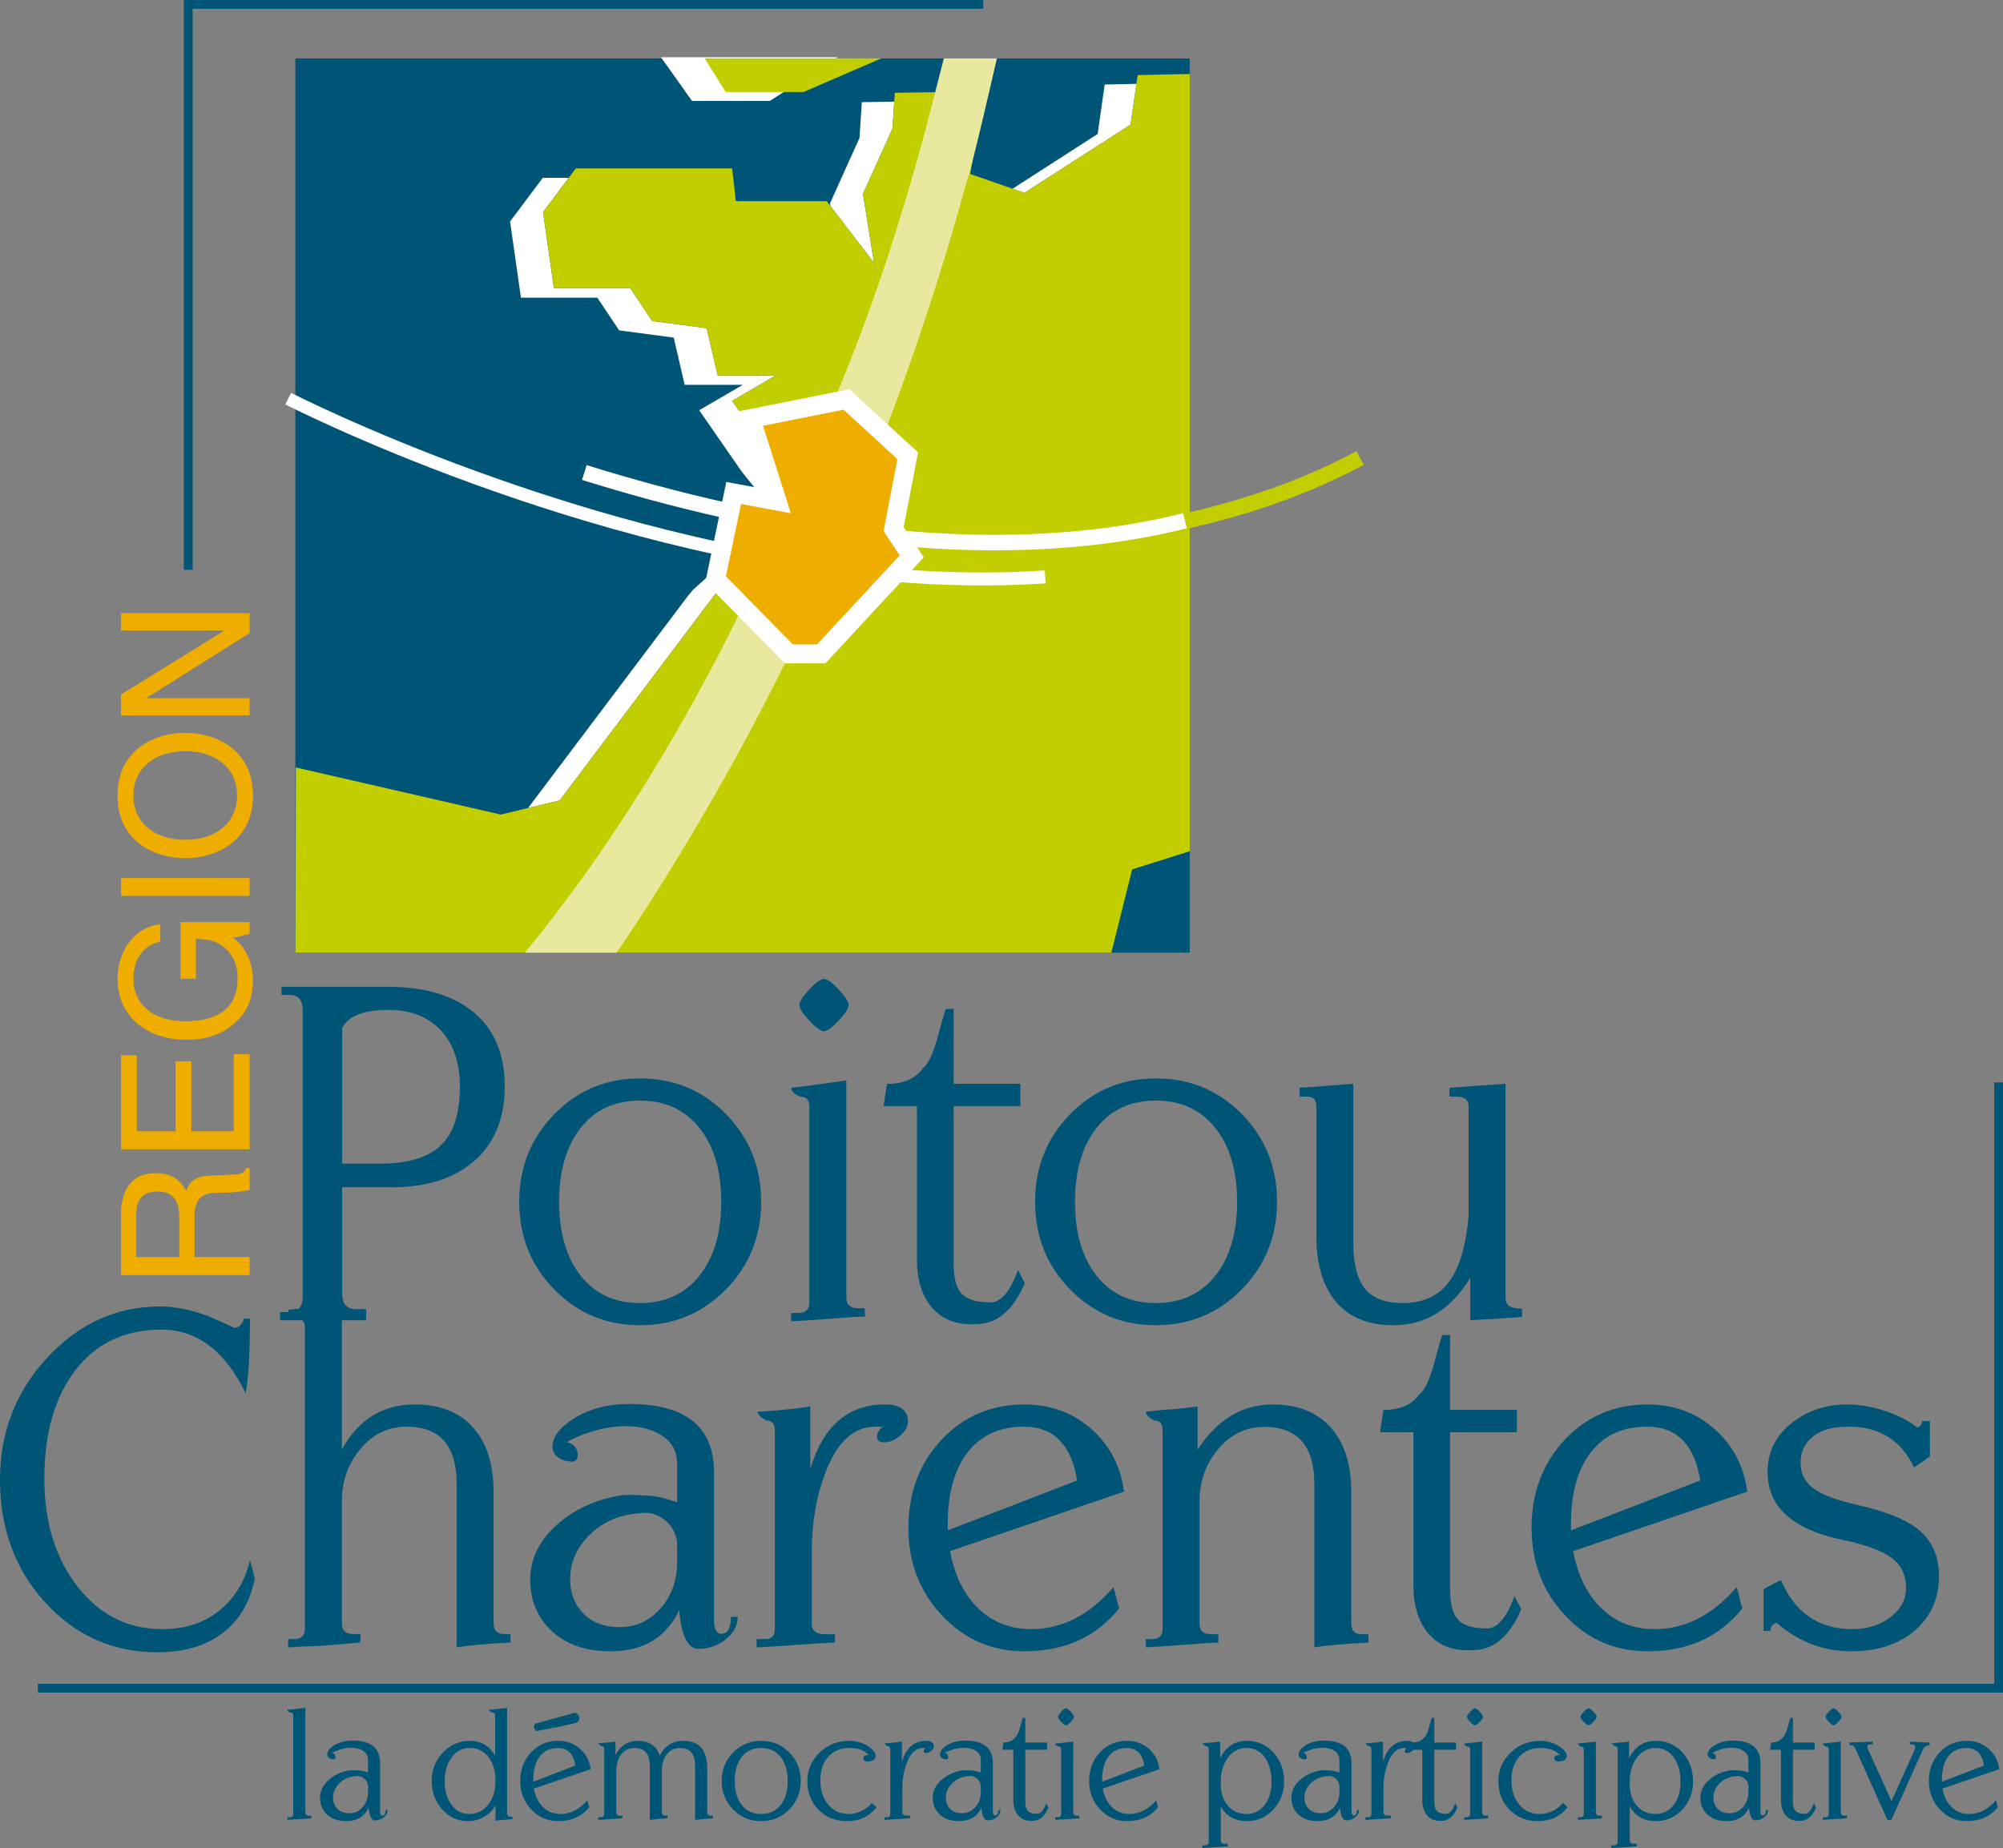
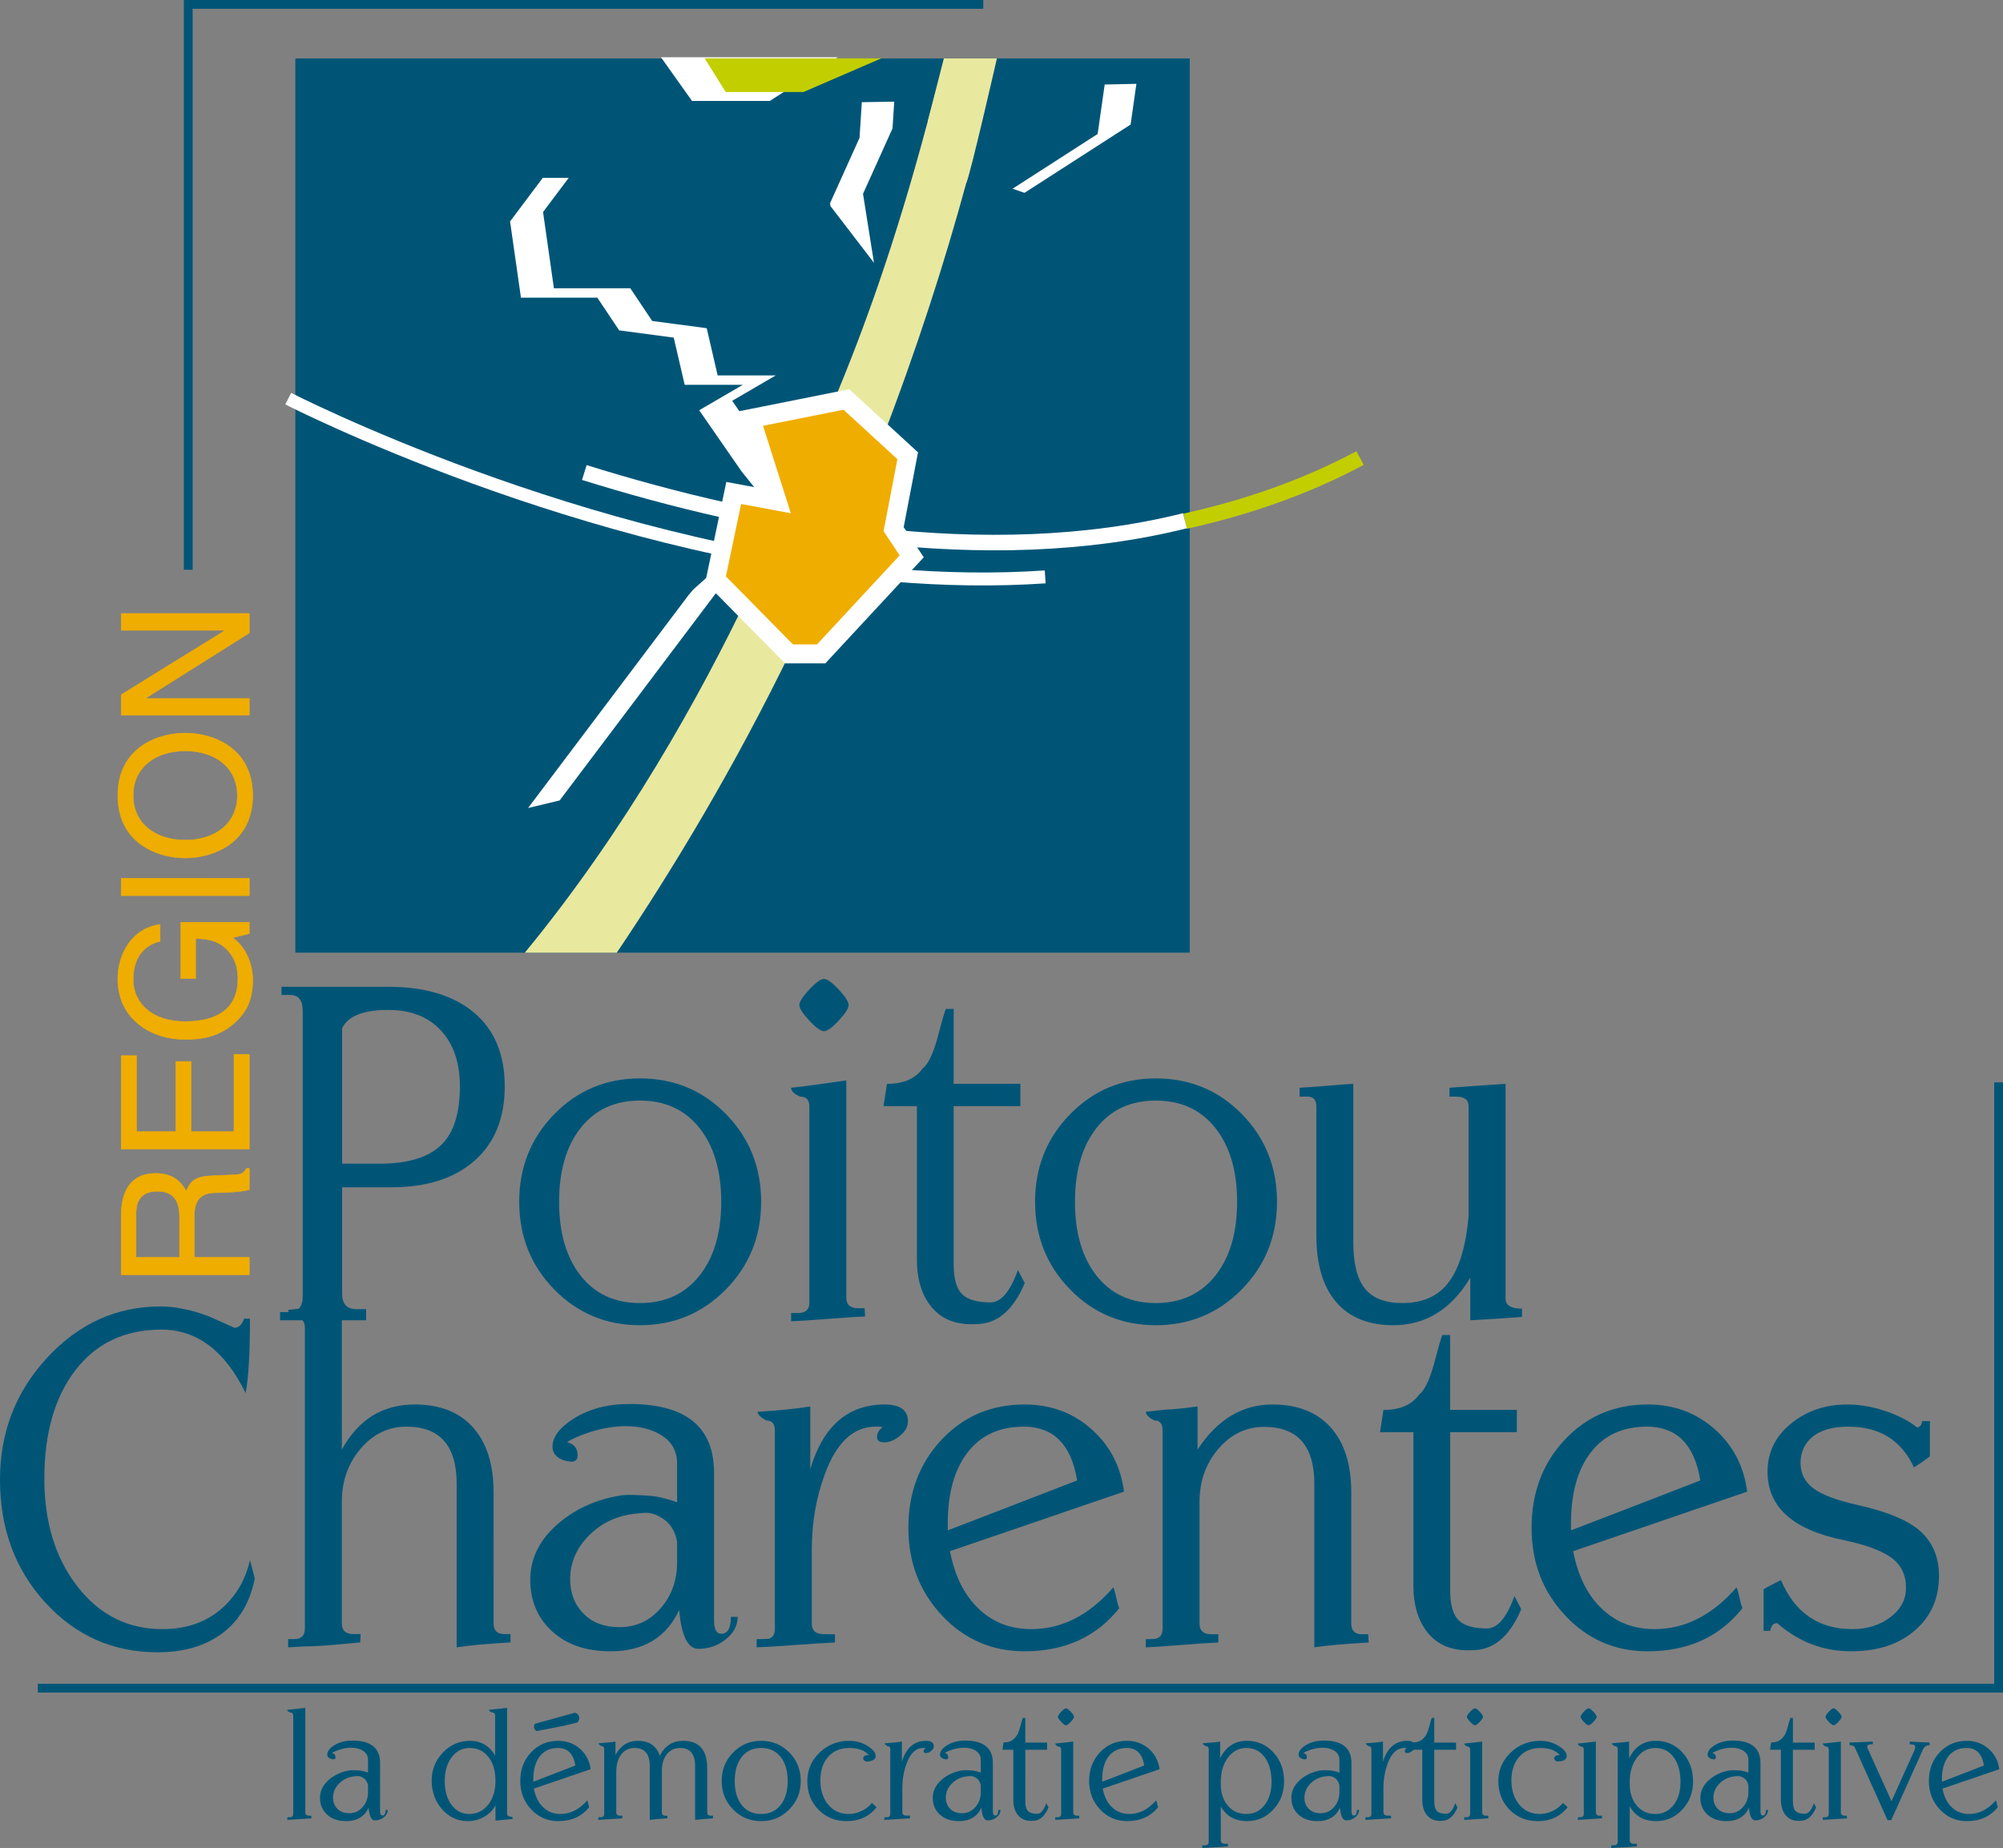
<svg xmlns="http://www.w3.org/2000/svg" version="1.1" id="Calque_1" width="508.14" height="468.906" viewBox="0 0 508.14 468.906" style="overflow:visible;enable-background:new 0 0 508.14 468.906;" xml:space="preserve">
  <rect x="0" y="0" width="508.14" height="468.906" fill="#808080" stroke="none" />
  <g>
    <rect x="74.927" y="14.828" style="fill:#005577;" width="226.901" height="226.905" />
    <g>
      <path style="fill:#005577;" d="M11.25,375.191c0,11.05,2.801,20.175,8.406,27.379c5.605,7.203,12.785,10.805,21.541,10.805    c5.809,0,10.656-1.598,14.543-4.797c3.887-3.197,6.443-7.42,7.671-12.668c0.245,0.738,0.653,2.293,1.227,4.668    c-1.227,6.06-3.986,10.688-8.279,13.88c-4.293,3.194-9.752,4.792-16.375,4.792c-11.285,0-20.769-4.192-28.455-12.579    C3.842,398.285,0,387.873,0,375.435c0-12.027,4.006-22.355,12.02-30.988C20.033,335.816,29.6,331.5,40.72,331.5    c3.68,0,7.727,0.82,12.143,2.461c2.207,0.984,4.416,1.968,6.624,2.953c1.062,0,1.88-0.775,2.453-2.331h1.472    c0,8.915-0.369,15.209-1.105,18.889c-5.237-10.731-12.356-16.098-21.356-16.098c-9.246,0-16.507,3.418-21.785,10.252    C13.889,354.462,11.25,363.649,11.25,375.191z" />
      <path style="fill:#005577;" d="M125.224,411.927c0,1.799,0.898,2.697,2.699,2.697h1.596v2.125    c-5.912,0.333-10.469,0.75-13.67,1.25v-41.508c0-9.66-4.242-14.492-12.727-14.492c-4.57,0-8.445,1.861-11.627,5.582    c-3.182,3.721-4.771,8.197-4.771,13.432v30.912c0,1.801,0.979,2.7,2.938,2.7h1.835l-0.123,2.125    c-0.98,0.083-3.271,0.292-6.87,0.625c-2.943,0.25-5.273,0.375-6.99,0.375c-0.328,0-1.799,0.082-4.416,0.25v-2.098h1.578    c1.781,0,2.672-0.898,2.672-2.698v-76.253c0-1.633-0.69-2.451-2.065-2.451c-1.457-0.667-2.185-1.375-2.185-2.125    c3.027-0.332,7.568-0.875,13.625-1.625v37.074c4.167-7.633,10.339-11.449,18.513-11.449c6.375,0,11.301,1.943,14.775,5.826    c3.473,3.882,5.211,9.381,5.211,16.492V411.927z" />
      <path style="fill:#005577;" d="M172.296,408.544c-3.271,6.971-9.078,10.455-17.418,10.455c-6.215,0-11.16-1.697-14.84-5.094    c-3.68-3.395-5.519-7.752-5.519-13.073c0-5.236,2.205-9.839,6.617-13.809c4.41-3.968,9.803-6.484,16.174-7.548    c1.062-0.164,2.451-0.206,4.166-0.123l2.452,0.123c2.285,0.082,4.9,0.654,7.842,1.717v-9.844c0-3.035-1.246-5.373-3.737-7.014    c-2.492-1.641-5.615-2.461-9.371-2.461c-2.695,0-5.675,0.494-8.941,1.482c-2.695,0.906-4.656,1.77-5.88,2.594    c1.798,0.412,2.699,1.523,2.699,3.334c0,1.07-0.531,1.605-1.593,1.605c-0.246,0-0.779-0.083-1.596-0.246    c-2.126-0.656-3.189-1.846-3.189-3.568c0-2.459,1.798-4.838,5.398-7.135c3.926-2.461,8.631-3.691,14.112-3.691    c14.316,0,21.475,5.811,21.475,17.429v37.438c0,2.293,0.611,3.438,1.834,3.438c1.629,0,2.445-1.429,2.445-4.292h1.713    c0,2.18-1.002,4.078-3.006,5.691c-2.003,1.613-4.312,2.422-6.93,2.422C174.502,418.375,172.866,415.099,172.296,408.544z     M171.769,396.417v-5.281c-0.492-2.537-1.617-4.42-3.375-5.648c-1.76-1.227-3.458-1.76-5.094-1.598l-1.472,0.123    c-4.911,0.41-9.002,2.23-12.275,5.465c-3.274,3.234-4.908,6.98-4.908,11.238c0,3.521,1.125,6.428,3.375,8.721    c2.25,2.292,5.296,3.438,9.144,3.438c4.172,0,7.651-1.596,10.432-4.789C170.377,404.892,171.769,401.003,171.769,396.417z" />
      <path style="fill:#005577;" d="M205.945,411.982c0,1.475,0.693,2.334,2.08,2.578c0.163,0.082,1.426,0.123,3.792,0.123v2.088    c-2.209,0.083-5.521,0.287-9.936,0.616c-4.416,0.326-7.728,0.531-9.935,0.613v-2.086c1.785,0,2.839-0.041,3.164-0.123    c0.973-0.329,1.461-1.146,1.461-2.455v-50.447c0-1.637-0.73-2.456-2.19-2.456c-1.46-0.816-2.189-1.552-2.189-2.208    c5.396-0.326,9.854-0.775,13.369-1.35v15.855c3.27-10.902,9.566-16.355,18.889-16.355c3.923,0,5.887,1.438,5.887,4.312    c0,1.314-0.676,2.525-2.023,3.635c-1.35,1.109-2.678,1.662-3.987,1.662c-1.226,0-1.839-0.455-1.839-1.369    c0-0.996,0.49-1.826,1.472-2.49c-0.164,0-0.449-0.042-0.857-0.125c-0.41,0-0.736,0-0.98,0c-5.637,0-9.925,4.012-12.867,12.035    c-2.208,5.977-3.309,12.363-3.309,19.158V411.982z" />
      <path style="fill:#005577;" d="M283.945,408.062c-5.809,7.292-13.826,10.938-24.05,10.938c-8.262,0-15.237-3.027-20.922-9.086    c-5.686-6.059-8.528-13.467-8.528-22.227c0-8.922,2.799-16.371,8.4-22.348c5.602-5.977,12.613-8.965,21.037-8.965    c6.785,0,12.551,2.172,17.293,6.512c4.496,4.093,7.154,9.295,7.973,15.6l-44.154,15.111c0.98,5.078,2.738,9.213,5.273,12.406    c3.924,4.914,9.033,7.371,15.331,7.371c7.766,0,14.714-3.531,20.847-10.596c0.25,0.574,0.5,1.455,0.75,2.642    S283.695,407.49,283.945,408.062z M240.445,388.306c7.289-2.786,18.225-7.006,32.807-12.662    c-1.475-9.096-5.981-13.645-13.516-13.645c-6.145,0-10.895,2.172-14.254,6.516c-3.359,4.344-5.037,10.367-5.037,18.07V388.306z" />
      <path style="fill:#005577;" d="M342.807,411.974c0,1.8,0.898,2.701,2.699,2.701h1.596l0.123,2.094    c-5.994,0.328-10.592,0.738-13.792,1.23v-41.465c0-9.65-4.242-14.477-12.727-14.477c-4.57,0-8.445,1.862-11.626,5.583    c-3.182,3.721-4.771,8.197-4.771,13.43v30.906c0,1.801,0.979,2.699,2.938,2.699h1.835v2.094c-2.044,0.082-5.111,0.287-9.199,0.615    c-4.09,0.328-7.157,0.533-9.199,0.615v-2.098h1.578c1.781,0,2.672-0.857,2.672-2.577v-50.437c0-1.637-0.69-2.456-2.065-2.456    c-1.457-0.734-2.185-1.471-2.185-2.208c0.734-0.082,1.838-0.204,3.31-0.367c1.473-0.164,2.536-0.246,3.191-0.246    c2.125-0.164,4.333-0.408,6.624-0.736v10.949c4.986-7.633,11.322-11.449,19.009-11.449c6.377,0,11.303,1.943,14.778,5.83    s5.213,9.391,5.213,16.507V411.974z" />
      <path style="fill:#005577;" d="M367.887,403.515c0,3.597,0.694,6.113,2.084,7.542c1.391,1.432,3.803,2.146,7.236,2.146    c2.7,0,5.029-2.738,6.992-8.218l1.717,3.318c-0.736,1.803-1.595,3.4-2.576,4.793c-2.289,3.277-5.07,5.119-8.34,5.529    c-0.9,0.082-1.76,0.123-2.576,0.123c-4.416,0-7.83-1.492-10.242-4.479c-2.412-2.984-3.617-6.972-3.617-11.964v-38.898h-8.463    l0.859-5.643c4.168,0,7.193-1.309,9.076-3.926c1.309-0.98,2.536-3.477,3.68-7.485c1.227-4.66,1.961-7.195,2.207-7.605h1.963v19    h16.926v5.658h-16.926V403.515z" />
      <path style="fill:#005577;" d="M442.044,408.062C436.236,415.354,428.218,419,417.993,419c-8.261,0-15.236-3.027-20.921-9.086    c-5.686-6.059-8.527-13.467-8.527-22.227c0-8.922,2.798-16.371,8.4-22.348c5.601-5.977,12.613-8.965,21.037-8.965    c6.785,0,12.551,2.172,17.292,6.512c4.496,4.093,7.154,9.295,7.973,15.6l-44.154,15.111c0.981,5.078,2.739,9.213,5.273,12.406    c3.924,4.914,9.033,7.371,15.331,7.371c7.765,0,14.715-3.531,20.848-10.596c0.25,0.574,0.5,1.455,0.75,2.642    S441.794,407.49,442.044,408.062z M398.544,388.306c7.289-2.786,18.225-7.006,32.806-12.662    c-1.475-9.096-5.98-13.645-13.515-13.645c-6.145,0-10.895,2.172-14.254,6.516c-3.36,4.344-5.037,10.367-5.037,18.07V388.306z" />
      <path style="fill:#005577;" d="M491.906,399.835c0,5.734-2.045,10.361-6.131,13.883c-4.085,3.521-9.48,5.281-16.18,5.281    c-7.029,0-13.281-2.381-18.758-7.145c-0.98,0-1.552,0.655-1.714,1.963h-1.717v-10.549c0.488-0.326,1.222-0.734,2.203-1.227    c0.981-0.49,1.715-0.857,2.206-1.104c3.509,8.291,9.551,12.436,18.123,12.436c3.756,0,6.961-1.002,9.613-3.01    c2.653-2.006,3.981-4.482,3.981-7.432c0-3.357-1.266-5.938-3.795-7.738c-2.529-1.801-6.569-3.275-12.116-4.424    c-12.81-2.621-19.214-8.394-19.214-17.32c0-4.914,1.98-8.989,5.945-12.223c3.963-3.234,8.725-4.854,14.283-4.854    c3.514,0,7.151,0.701,10.91,2.1c2.942,1.154,5.189,2.391,6.742,3.707c0.734,0,1.186-0.532,1.35-1.594h1.961v8.954    c-1.307,0.98-2.654,1.921-4.041,2.82c-3.184-6.906-8.734-10.361-16.652-10.361c-3.92,0-6.92,0.84-9.002,2.52    c-2.083,1.68-3.121,3.91-3.121,6.693c0,2.621,1.06,4.752,3.181,6.389c2.121,1.639,5.915,3.072,11.383,4.298    c7.668,1.721,13.012,3.995,16.032,6.819C490.396,391.544,491.906,395.25,491.906,399.835z" />
    </g>
    <g>
      <path style="fill:#005577;" d="M86.797,301.262v26.996c0,2.618,1.199,3.926,3.6,3.926h2.482v2.828H71.047v-2.091h2.324    c2.283,0,3.426-1.348,3.426-4.047v-72.367c0-2.697-1.06-4.047-3.181-4.047h-2.201v-2.073h26.968c9.396,0,16.69,2.188,21.879,6.559    c5.189,4.374,7.785,10.606,7.785,18.696c0,8.092-2.558,14.385-7.673,18.879c-5.116,4.496-12.133,6.742-21.055,6.742H86.797z     M86.797,295.262h5.309h5.309c6.666-0.164,11.543-1.777,14.629-4.843c3.085-3.066,4.628-7.992,4.628-14.779    c0-5.969-1.605-10.69-4.814-14.165c-3.211-3.474-7.654-5.213-13.332-5.213c-6.338,0-10.248,1.549-11.729,4.647V295.262z" />
      <path style="fill:#005577;" d="M193.093,304.949c0,8.76-2.982,16.168-8.943,22.227c-5.961,6.059-13.23,9.085-21.804,9.085    c-8.576,0-15.825-3.027-21.746-9.085c-5.922-6.059-8.881-13.467-8.881-22.227c0-8.757,2.959-16.166,8.881-22.225    c5.921-6.059,13.17-9.088,21.746-9.088c8.656,0,15.943,3.029,21.865,9.088C190.132,288.784,193.093,296.192,193.093,304.949z     M182.968,304.949c0-7.865-1.842-14.113-5.525-18.742s-8.714-6.946-15.097-6.946c-6.385,0-11.399,2.317-15.039,6.946    c-3.643,4.629-5.463,10.877-5.463,18.742c0,7.868,1.82,14.116,5.463,18.745c3.64,4.629,8.654,6.943,15.039,6.943    c6.383,0,11.414-2.314,15.097-6.943S182.968,312.817,182.968,304.949z" />
      <path style="fill:#005577;" d="M214.698,329.239c0,1.801,0.977,2.699,2.934,2.699h1.709l0.123,2.094    c-2.045,0.082-5.152,0.287-9.322,0.615c-4.17,0.328-7.318,0.534-9.443,0.615v-2.097h1.703c1.948,0,2.922-0.857,2.922-2.574    v-49.877c0-1.633-0.772-2.452-2.312-2.452c-1.543-0.666-2.312-1.416-2.312-2.25c3.109-0.332,7.777-0.957,14-1.875V329.239z     M202.783,255.021c0-0.818,0.838-2.128,2.514-3.931c1.676-1.801,2.924-2.704,3.743-2.704c0.816,0,2.062,0.903,3.738,2.704    c1.676,1.803,2.515,3.113,2.515,3.931c0,0.821-0.839,2.133-2.515,3.934c-1.676,1.802-2.922,2.703-3.738,2.703    c-0.819,0-2.066-0.901-3.743-2.703C203.621,257.155,202.783,255.842,202.783,255.021z" />
      <path style="fill:#005577;" d="M241.931,320.778c0,3.598,0.693,6.113,2.084,7.542c1.391,1.432,3.802,2.147,7.236,2.147    c2.698,0,5.029-2.739,6.992-8.219l1.717,3.318c-0.736,1.803-1.596,3.4-2.577,4.793c-2.289,3.277-5.069,5.119-8.339,5.529    c-0.9,0.082-1.76,0.123-2.576,0.123c-4.416,0-7.831-1.492-10.243-4.478c-2.412-2.984-3.617-6.973-3.617-11.965V280.67h-8.463    l0.859-5.643c4.168,0,7.194-1.309,9.077-3.926c1.309-0.98,2.535-3.477,3.68-7.484c1.226-4.66,1.96-7.195,2.207-7.606h1.963v19    h16.925v5.659h-16.925V320.778z" />
      <path style="fill:#005577;" d="M323.963,304.949c0,8.76-2.982,16.168-8.943,22.227c-5.961,6.059-13.23,9.085-21.805,9.085    c-8.577,0-15.824-3.027-21.746-9.085c-5.922-6.059-8.881-13.467-8.881-22.227c0-8.757,2.959-16.166,8.881-22.225    c5.922-6.059,13.169-9.088,21.746-9.088c8.656,0,15.943,3.029,21.865,9.088C321.002,288.784,323.963,296.192,323.963,304.949z     M313.838,304.949c0-7.865-1.842-14.113-5.525-18.742s-8.714-6.946-15.097-6.946c-6.385,0-11.399,2.317-15.04,6.946    c-3.643,4.629-5.463,10.877-5.463,18.742c0,7.868,1.82,14.116,5.463,18.745c3.641,4.629,8.654,6.943,15.04,6.943    c6.383,0,11.414-2.314,15.097-6.943S313.838,312.817,313.838,304.949z" />
      <path style="fill:#005577;" d="M381.942,329.491c0,1.719,1.389,2.576,4.17,2.576v2.086c-2.945,0.246-7.318,0.531-13.123,0.859    v-10.8c-4.831,8.035-11.338,12.05-19.524,12.05c-6.304,0-11.134-1.957-14.49-5.873c-3.355-3.915-5.033-9.543-5.033-16.887v-32.793    c0-1.793-0.931-2.61-2.793-2.448h-1.457v-2.25c1.555-0.082,3.824-0.25,6.812-0.5c2.986-0.25,5.258-0.416,6.812-0.5v40.275    c0,5.323,0.979,9.211,2.938,11.667c1.957,2.457,5.139,3.683,9.545,3.683c5.223,0,9.158-1.798,11.811-5.396    c2.652-3.598,4.305-9.158,4.957-16.682v-27.844c0-1.635-1.052-2.454-3.154-2.454h-1.697v-2.25c3.188-0.25,7.93-0.582,14.227-1    V329.491z" />
    </g>
    <g>
      <path style="fill:#EFAD00;stroke:#EFAD00;stroke-width:0.128;" d="M63.249,319.058v4.392H30.745v-15.03    c0-5.342,1.855-10.684,8.737-10.684c4.798,0,6.563,2.444,7.786,4.527c0.769-1.856,1.584-3.712,6.111-3.894l5.885-0.271    c1.811-0.045,2.489-0.271,3.259-1.63h0.725v5.388c-1.992,0.634-6.926,0.77-8.149,0.77c-2.671,0-5.795,0.543-5.795,5.794v10.638    H63.249z M45.548,319.058v-10.185c0-3.214-0.815-6.609-5.613-6.609c-5.025,0-5.433,3.667-5.433,5.84v10.955H45.548z" />
      <path style="fill:#EFAD00;stroke:#EFAD00;stroke-width:0.128;" d="M63.249,267.541v23.994H30.745v-23.676h3.893v19.284h9.96    v-17.791h3.893v17.791h10.865v-19.602H63.249z" />
      <path style="fill:#EFAD00;stroke:#EFAD00;stroke-width:0.128;" d="M45.865,248.302v-14.26h17.384v2.852l-4.21,1.041    c3.078,2.219,5.07,6.293,5.07,10.729c0,5.568-2.038,8.284-3.667,9.959c-4.708,4.979-10.276,5.115-13.717,5.115    c-7.922,0-16.84-4.798-16.84-15.392c0-6.065,3.44-12.812,10.729-13.762v4.255c-5.66,1.404-6.836,6.157-6.836,9.733    c0,5.84,4.663,10.638,13.173,10.638c6.61,0,13.4-2.172,13.4-10.819c0-1.63-0.181-4.256-2.082-6.655    c-2.264-2.852-5.162-3.576-8.647-3.576v10.141H45.865z" />
      <path style="fill:#EFAD00;stroke:#EFAD00;stroke-width:0.128;" d="M63.249,222.86v4.391H30.745v-4.391H63.249z" />
      <path style="fill:#EFAD00;stroke:#EFAD00;stroke-width:0.128;" d="M64.109,201.854c0,12.133-10.095,15.845-17.112,15.845    c-7.017,0-17.111-3.711-17.111-15.845c0-12.132,10.095-15.844,17.111-15.844C54.013,186.011,64.109,189.723,64.109,201.854z     M33.778,201.854c0,7.063,5.568,11.318,13.218,11.318c7.651,0,13.219-4.255,13.219-11.318c0-7.062-5.568-11.317-13.219-11.317    C39.346,190.538,33.778,194.792,33.778,201.854z" />
      <path style="fill:#EFAD00;stroke:#EFAD00;stroke-width:0.128;" d="M30.745,159.935v-4.255h32.504v4.935l-26.257,16.523v0.091    h26.257v4.255H30.745v-5.206l26.257-16.252v-0.091H30.745z" />
    </g>
    <polyline style="fill:none;stroke:#005577;stroke-width:2.232;" points="47.755,144.573 47.755,1.116 249.454,1.116  " />
    <polyline style="fill:none;stroke:#005577;stroke-width:2.232;" points="9.595,428.354 507.024,428.354 507.024,274.642  " />
    <g>
      <polygon style="fill:#FFFFFF;" points="286.822,31.603 288.295,21.275 280.251,21.446 278.462,33.993 256.88,47.885     259.899,48.934   " />
      <polygon style="fill:#FFFFFF;" points="218.937,49.184 226.421,32.59 226.858,25.791 218.636,25.927 218.054,34.981     210.57,51.574 210.683,52.289 221.718,66.688   " />
      <polygon style="fill:#FFFFFF;" points="182.969,148.716 184.228,147.21 201.877,131.396 200.681,122.432 196.489,117.222     185.744,101.703 196.807,95.253 182.062,95.253 179.287,83.281 165.449,81.44 159.902,73.141 140.52,73.141 137.765,53.802     143.302,46.419 144.27,45.128 137.696,45.128 134.934,48.809 129.399,56.189 132.16,75.531 151.534,75.531 157.082,83.831     170.92,85.668 173.695,97.644 188.447,97.644 177.377,104.093 188.121,119.61 192.315,124.823 193.51,133.783 175.861,149.601     174.602,151.103 133.962,205.025 141.978,203.102   " />
-       <polygon style="fill:#C2CE00;" points="288.612,19.056 288.295,21.275 286.822,31.603 259.899,48.934 256.88,47.885     246.144,44.152 249.544,23.238 227.003,23.536 226.858,25.791 226.421,32.59 218.937,49.184 221.718,66.688 210.683,52.289     209.726,51.041 200.106,51.041 186.67,51.041 185.744,42.737 146.062,42.737 144.27,45.128 143.302,46.419 137.765,53.802     140.52,73.141 159.902,73.141 165.449,81.44 179.287,83.281 182.062,95.253 196.807,95.253 185.744,101.703 196.489,117.222     200.681,122.432 201.877,131.396 184.228,147.21 182.969,148.716 141.978,203.102 133.962,205.025 127.04,206.687 75.054,194.737     74.927,241.733 115.234,241.733 144.796,241.733 281.926,241.733 282.654,238.892 287.219,220.599 301.829,215.984     301.829,18.774   " />
    </g>
    <path style="fill:#E9E89F;" d="M190.106,150.46c-12.39,25.98-31.33,60.105-56.962,91.272h23.325   c13.954-20.699,29.826-46.896,44.528-77.281L190.106,150.46z" />
    <path style="fill:#E9E89F;" d="M246.982,39.453l-7.437-24.047l-4.175,15.347c-8.426,31.598-16.363,53.12-23.864,71.152l2.13-0.543   l9.698,11.269c9.363-24.286,16.369-46.277,21.798-66.21l0,0L246.982,39.453z" />
    <path style="fill:#E9E89F;" d="M235.37,30.752l4.074-15.925h13.461c0,0-6.78,29.699-7.773,31.592l-6.7,2.092l-2.22-8.025   L235.37,30.752z" />
    <g>
      <path style="fill:#005577;" d="M72.892,434.005v-0.162c1.014-0.077,2.535-0.244,4.562-0.5v26.489c0,0.587,0.32,0.879,0.963,0.879    h0.561l0.041,0.673c-0.668,0.026-1.683,0.092-3.044,0.197c-1.361,0.105-2.389,0.171-3.083,0.198v-0.668h0.553    c0.631,0,0.947-0.292,0.947-0.88v-24.9c0-0.533-0.25-0.801-0.75-0.801C73.142,434.316,72.892,434.14,72.892,434.005z" />
      <path style="fill:#005577;" d="M93.511,458.71c-1.069,2.256-2.963,3.383-5.686,3.383c-2.029,0-3.644-0.553-4.846-1.66    c-1.201-1.105-1.801-2.525-1.801-4.257c0-1.706,0.721-3.206,2.165-4.498c1.444-1.293,3.207-2.112,5.292-2.459    c0.347-0.053,0.801-0.066,1.363-0.041l0.801,0.041c0.749,0.027,1.603,0.213,2.566,0.562v-3.217c0-0.991-0.408-1.755-1.224-2.291    c-0.815-0.536-1.838-0.805-3.068-0.805c-0.883,0-1.858,0.162-2.928,0.484c-0.883,0.297-1.524,0.579-1.925,0.849    c0.588,0.135,0.882,0.498,0.882,1.09c0,0.35-0.174,0.525-0.521,0.525c-0.08,0-0.254-0.026-0.521-0.08    c-0.696-0.213-1.042-0.6-1.042-1.16c0-0.8,0.588-1.573,1.767-2.32c1.284-0.8,2.823-1.2,4.616-1.2c4.684,0,7.025,1.896,7.025,5.685    v12.211c0,0.748,0.196,1.121,0.591,1.121c0.524,0,0.787-0.467,0.787-1.402h0.551c0,0.708-0.328,1.325-0.982,1.849    c-0.654,0.523-1.408,0.786-2.262,0.786C94.232,461.906,93.698,460.841,93.511,458.71z M93.365,454.737v-1.718    c-0.162-0.825-0.529-1.438-1.104-1.838c-0.577-0.399-1.131-0.573-1.666-0.52l-0.483,0.04c-1.606,0.134-2.945,0.727-4.016,1.779    c-1.071,1.052-1.606,2.271-1.606,3.656c0,1.146,0.368,2.091,1.104,2.837c0.736,0.746,1.733,1.119,2.991,1.119    c1.365,0,2.504-0.52,3.414-1.559C92.91,457.495,93.365,456.229,93.365,454.737z" />
      <path style="fill:#005577;" d="M125.7,458.029c-0.505,1.09-1.369,2.02-2.592,2.79c-1.355,0.85-2.831,1.274-4.426,1.274    c-2.578,0-4.75-0.998-6.518-2.996c-1.768-1.998-2.652-4.435-2.652-7.312c0-2.742,0.948-5.107,2.843-7.091    c1.895-1.984,4.191-2.977,6.888-2.977c2.75,0,4.872,1.246,6.367,3.737v-10.124c0-0.533-0.254-0.801-0.761-0.801    c-0.534-0.215-0.8-0.444-0.8-0.688c1.01-0.077,2.54-0.244,4.588-0.5v26.826c0,0.559,0.459,0.838,1.378,0.838v0.561    c-1.792,0.159-3.229,0.292-4.316,0.399V458.029z M125.7,451.906c0-2.537-0.598-4.568-1.793-6.091    c-1.196-1.523-2.778-2.284-4.744-2.284c-1.886,0-3.415,0.788-4.584,2.364c-1.17,1.576-1.754,3.58-1.754,6.011    c0,2.484,0.571,4.502,1.714,6.051c1.143,1.55,2.643,2.324,4.505,2.324c1.966,0,3.566-0.788,4.802-2.365    C125.082,456.34,125.7,454.337,125.7,451.906z" />
      <path style="fill:#005577;" d="M149.486,458.542c-1.9,2.368-4.523,3.551-7.867,3.551c-2.703,0-4.985-0.985-6.844-2.957    c-1.859-1.971-2.789-4.381-2.789-7.231c0-2.902,0.914-5.327,2.743-7.271c1.829-1.944,4.117-2.917,6.867-2.917    c2.215,0,4.098,0.707,5.646,2.12c1.468,1.334,2.335,3.028,2.603,5.082l-14.416,4.921c0.32,1.653,0.896,3,1.725,4.04    c1.283,1.601,2.954,2.4,5.013,2.4c2.541,0,4.812-1.15,6.819-3.453c0.083,0.187,0.166,0.472,0.25,0.858    C149.319,458.071,149.402,458.357,149.486,458.542z M135.298,452.103c2.369-0.908,5.923-2.283,10.663-4.126    c-0.479-2.964-1.944-4.446-4.393-4.446c-1.999,0-3.542,0.708-4.634,2.123c-1.092,1.416-1.636,3.379-1.636,5.888V452.103z" />
      <path style="fill:#005577;" d="M179.406,459.833c0,0.587,0.308,0.879,0.925,0.879h0.562v0.673    c-1.745,0.105-3.262,0.237-4.55,0.396v-13.648c0-3.068-1.267-4.602-3.799-4.602c-1.413,0-2.539,0.534-3.379,1.602    c-0.84,1.069-1.259,2.457-1.259,4.166v10.533c0,0.588,0.296,0.88,0.888,0.88h0.525v0.673c-1.679,0.079-3.171,0.21-4.476,0.396    v-13.648c0-3.068-1.278-4.602-3.832-4.602c-1.438,0-2.574,0.548-3.412,1.643s-1.256,2.576-1.256,4.445v10.213    c0,0.588,0.312,0.88,0.938,0.88h0.587l0.039,0.673c-0.667,0.026-1.683,0.092-3.043,0.197c-1.361,0.105-2.39,0.171-3.083,0.198    v-0.668h0.567c0.621,0,0.933-0.279,0.933-0.838v-16.412c0-0.532-0.231-0.799-0.69-0.799c-0.487-0.239-0.73-0.478-0.73-0.718    c0.48-0.053,1.201-0.121,2.163-0.2c0.747-0.053,1.454-0.132,2.122-0.239v3.39c1.308-2.385,3.19-3.577,5.645-3.577    c2.883,0,4.751,1.26,5.605,3.777c1.254-2.517,3.229-3.777,5.925-3.777c4.057,0,6.085,2.306,6.085,6.918V459.833z" />
      <path style="fill:#005577;" d="M203.144,451.906c0,2.85-0.975,5.26-2.924,7.231c-1.95,1.971-4.325,2.957-7.128,2.957    c-2.802,0-5.172-0.985-7.107-2.957c-1.935-1.971-2.903-4.381-2.903-7.231s0.968-5.26,2.903-7.231    c1.936-1.971,4.305-2.957,7.107-2.957c2.83,0,5.213,0.986,7.149,2.957C202.176,446.646,203.144,449.056,203.144,451.906z     M199.831,451.906c0-2.564-0.603-4.601-1.806-6.11c-1.203-1.51-2.847-2.265-4.934-2.265c-2.085,0-3.723,0.755-4.913,2.265    s-1.785,3.546-1.785,6.11s0.595,4.602,1.785,6.111c1.19,1.51,2.828,2.264,4.913,2.264c2.086,0,3.731-0.754,4.934-2.264    C199.228,456.507,199.831,454.47,199.831,451.906z" />
      <path style="fill:#005577;" d="M221.145,457.468c0.16,0.106,0.373,0.286,0.641,0.538c0.268,0.252,0.468,0.445,0.601,0.578    c-1.896,2.34-4.417,3.509-7.568,3.509c-2.883,0-5.273-0.965-7.168-2.897c-1.896-1.93-2.843-4.347-2.843-7.251    c0-2.823,1.034-5.233,3.104-7.231c2.068-1.998,4.571-2.996,7.508-2.996c1.762,0,3.351,0.452,4.765,1.354    c1.308,0.824,1.962,1.66,1.962,2.51c0,0.691-0.508,1.129-1.521,1.314c-0.293,0.054-0.494,0.081-0.601,0.081    c-0.534,0-0.88-0.227-1.041-0.681c0-0.426,0.153-0.693,0.46-0.801c0.306-0.106,0.501-0.16,0.581-0.16l0.4,0.04    c-1.042-1.229-2.699-1.844-4.97-1.844c-2.245,0-4.029,0.748-5.352,2.244c-1.322,1.496-1.983,3.487-1.983,5.971    c0,2.512,0.662,4.562,1.983,6.151c1.322,1.59,3.039,2.384,5.15,2.384c1.362,0,2.671-0.361,3.927-1.085    C220.115,458.633,220.77,458.058,221.145,457.468z" />
      <path style="fill:#005577;" d="M228.916,459.82c0,0.48,0.227,0.761,0.682,0.84c0.052,0.027,0.468,0.04,1.243,0.04v0.681    c-0.721,0.027-1.803,0.094-3.244,0.2s-2.522,0.173-3.243,0.2v-0.679c0.579,0,0.921-0.013,1.026-0.04    c0.315-0.105,0.474-0.372,0.474-0.798v-16.402c0-0.533-0.237-0.799-0.709-0.799c-0.474-0.265-0.71-0.505-0.71-0.717    c1.762-0.106,3.217-0.253,4.366-0.439v5.111c1.067-3.532,3.123-5.298,6.167-5.298c1.281,0,1.922,0.464,1.922,1.39    c0,0.424-0.221,0.813-0.661,1.171c-0.441,0.357-0.875,0.536-1.302,0.536c-0.4,0-0.601-0.146-0.601-0.441    c0-0.32,0.16-0.588,0.48-0.803c-0.054,0-0.147-0.013-0.28-0.04c-0.133,0-0.24,0-0.32,0c-1.843,0-3.245,1.307-4.206,3.922    c-0.722,1.948-1.083,4.029-1.083,6.244V459.82z" />
      <path style="fill:#005577;" d="M248.961,458.71c-1.069,2.256-2.963,3.383-5.686,3.383c-2.029,0-3.645-0.553-4.846-1.66    c-1.201-1.105-1.801-2.525-1.801-4.257c0-1.706,0.721-3.206,2.165-4.498c1.444-1.293,3.207-2.112,5.292-2.459    c0.347-0.053,0.801-0.066,1.364-0.041l0.801,0.041c0.749,0.027,1.603,0.213,2.566,0.562v-3.217c0-0.991-0.408-1.755-1.224-2.291    c-0.815-0.536-1.838-0.805-3.068-0.805c-0.883,0-1.858,0.162-2.928,0.484c-0.883,0.297-1.524,0.579-1.925,0.849    c0.588,0.135,0.882,0.498,0.882,1.09c0,0.35-0.174,0.525-0.521,0.525c-0.08,0-0.254-0.026-0.521-0.08    c-0.696-0.213-1.042-0.6-1.042-1.16c0-0.8,0.588-1.573,1.767-2.32c1.284-0.8,2.823-1.2,4.616-1.2c4.684,0,7.025,1.896,7.025,5.685    v12.211c0,0.748,0.196,1.121,0.591,1.121c0.524,0,0.787-0.467,0.787-1.402h0.551c0,0.708-0.328,1.325-0.982,1.849    c-0.654,0.523-1.408,0.786-2.262,0.786C249.681,461.906,249.147,460.841,248.961,458.71z M248.815,454.737v-1.718    c-0.162-0.825-0.529-1.438-1.104-1.838c-0.576-0.399-1.131-0.573-1.666-0.52l-0.483,0.04c-1.606,0.134-2.945,0.727-4.016,1.779    c-1.071,1.052-1.606,2.271-1.606,3.656c0,1.146,0.368,2.091,1.104,2.837c0.736,0.746,1.733,1.119,2.991,1.119    c1.365,0,2.504-0.52,3.414-1.559C248.36,457.495,248.815,456.229,248.815,454.737z" />
      <path style="fill:#005577;" d="M260.108,457.069c0,1.175,0.227,1.996,0.681,2.463c0.453,0.467,1.241,0.7,2.362,0.7    c0.881,0,1.642-0.895,2.282-2.684l0.561,1.081c-0.241,0.587-0.521,1.108-0.841,1.561c-0.748,1.067-1.655,1.667-2.722,1.801    c-0.294,0.026-0.574,0.04-0.841,0.04c-1.442,0-2.558-0.486-3.345-1.461c-0.787-0.975-1.18-2.275-1.18-3.904v-12.691h-2.763    l0.28-1.847c1.361,0,2.349-0.428,2.963-1.284c0.427-0.32,0.828-1.137,1.201-2.449c0.401-1.524,0.641-2.354,0.721-2.488h0.641v6.25    h5.525v1.818h-5.525V457.069z" />
      <path style="fill:#005577;" d="M272.267,459.833c0,0.586,0.32,0.879,0.963,0.879h0.562l0.041,0.673    c-0.668,0.026-1.683,0.092-3.044,0.197c-1.361,0.105-2.389,0.171-3.083,0.198v-0.668h0.553c0.631,0,0.947-0.28,0.947-0.842    v-16.313c0-0.534-0.25-0.802-0.75-0.802c-0.5-0.222-0.75-0.472-0.75-0.75c1.014-0.089,2.535-0.256,4.562-0.5V459.833z     M268.386,435.618c0-0.266,0.273-0.689,0.82-1.273c0.547-0.584,0.955-0.876,1.222-0.876c0.267,0,0.674,0.292,1.221,0.876    c0.547,0.584,0.821,1.008,0.821,1.273c0,0.265-0.274,0.69-0.821,1.274c-0.546,0.584-0.954,0.875-1.221,0.875    c-0.267,0-0.675-0.291-1.222-0.875C268.659,436.308,268.386,435.883,268.386,435.618z" />
      <path style="fill:#005577;" d="M293.803,458.542c-1.9,2.368-4.522,3.551-7.867,3.551c-2.704,0-4.985-0.985-6.844-2.957    c-1.859-1.971-2.789-4.381-2.789-7.231c0-2.902,0.914-5.327,2.743-7.271c1.829-1.944,4.117-2.917,6.867-2.917    c2.215,0,4.098,0.707,5.646,2.12c1.468,1.334,2.335,3.028,2.603,5.082l-14.415,4.921c0.32,1.653,0.896,3,1.725,4.04    c1.283,1.601,2.954,2.4,5.013,2.4c2.54,0,4.812-1.15,6.819-3.453c0.083,0.187,0.166,0.472,0.25,0.858    C293.636,458.071,293.719,458.357,293.803,458.542z M279.615,452.103c2.369-0.908,5.924-2.283,10.663-4.126    c-0.479-2.964-1.943-4.446-4.392-4.446c-1.999,0-3.542,0.708-4.634,2.123c-1.092,1.416-1.637,3.379-1.637,5.888V452.103z" />
      <path style="fill:#005577;" d="M309.697,458.35v8.61c0,0.586,0.377,0.881,1.135,0.881h0.665v0.671    c-0.721,0.052-1.802,0.125-3.244,0.217c-1.441,0.091-2.523,0.15-3.244,0.177v-0.665h0.595c0.687,0,1.03-0.293,1.03-0.879v-23.498    c0-0.532-0.251-0.799-0.751-0.799c-0.502-0.266-0.753-0.506-0.753-0.72c0.48-0.053,1.215-0.119,2.204-0.2    c0.693-0.026,1.427-0.106,2.202-0.24v4.23c1.465-2.945,3.717-4.418,6.754-4.418c2.717,0,4.975,0.986,6.774,2.957    c1.797,1.971,2.697,4.421,2.697,7.351c0,2.797-0.91,5.174-2.73,7.131c-1.82,1.958-4.032,2.937-6.636,2.937    C313.336,462.093,311.104,460.846,309.697,458.35z M309.697,452.667c0,2.271,0.599,4.107,1.798,5.51    c1.2,1.402,2.759,2.104,4.679,2.104c1.918,0,3.464-0.754,4.638-2.264c1.172-1.509,1.76-3.467,1.76-5.871    c0-2.59-0.573-4.675-1.72-6.25c-1.147-1.576-2.706-2.364-4.678-2.364c-1.867,0-3.413,0.809-4.639,2.425    c-1.227,1.616-1.839,3.693-1.839,6.23V452.667z" />
      <path style="fill:#005577;" d="M339.94,458.71c-1.069,2.256-2.963,3.383-5.686,3.383c-2.029,0-3.645-0.553-4.846-1.66    c-1.201-1.105-1.801-2.525-1.801-4.257c0-1.706,0.722-3.206,2.165-4.498c1.444-1.293,3.207-2.112,5.292-2.459    c0.347-0.053,0.801-0.066,1.364-0.041l0.801,0.041c0.749,0.027,1.603,0.213,2.566,0.562v-3.217c0-0.991-0.408-1.755-1.224-2.291    c-0.815-0.536-1.838-0.805-3.068-0.805c-0.883,0-1.858,0.162-2.928,0.484c-0.883,0.297-1.524,0.579-1.925,0.849    c0.588,0.135,0.882,0.498,0.882,1.09c0,0.35-0.174,0.525-0.521,0.525c-0.081,0-0.254-0.026-0.521-0.08    c-0.696-0.213-1.042-0.6-1.042-1.16c0-0.8,0.588-1.573,1.767-2.32c1.284-0.8,2.823-1.2,4.616-1.2c4.684,0,7.025,1.896,7.025,5.685    v12.211c0,0.748,0.196,1.121,0.591,1.121c0.524,0,0.787-0.467,0.787-1.402h0.551c0,0.708-0.328,1.325-0.982,1.849    c-0.654,0.523-1.408,0.786-2.262,0.786C340.66,461.906,340.126,460.841,339.94,458.71z M339.794,454.737v-1.718    c-0.162-0.825-0.529-1.438-1.104-1.838c-0.576-0.399-1.131-0.573-1.666-0.52l-0.483,0.04c-1.606,0.134-2.945,0.727-4.016,1.779    c-1.071,1.052-1.606,2.271-1.606,3.656c0,1.146,0.368,2.091,1.104,2.837c0.736,0.746,1.733,1.119,2.991,1.119    c1.365,0,2.504-0.52,3.414-1.559C339.339,457.495,339.794,456.229,339.794,454.737z" />
      <path style="fill:#005577;" d="M350.969,459.82c0,0.48,0.226,0.761,0.681,0.84c0.053,0.027,0.468,0.04,1.244,0.04v0.681    c-0.721,0.027-1.803,0.094-3.245,0.2s-2.522,0.173-3.243,0.2v-0.679c0.578,0,0.921-0.013,1.026-0.04    c0.316-0.105,0.474-0.372,0.474-0.798v-16.402c0-0.533-0.237-0.799-0.71-0.799c-0.474-0.265-0.71-0.505-0.71-0.717    c1.762-0.106,3.217-0.253,4.365-0.439v5.111c1.067-3.532,3.123-5.298,6.167-5.298c1.281,0,1.922,0.464,1.922,1.39    c0,0.424-0.221,0.813-0.662,1.171c-0.441,0.357-0.875,0.536-1.301,0.536c-0.4,0-0.601-0.146-0.601-0.441    c0-0.32,0.16-0.588,0.48-0.803c-0.054,0-0.147-0.013-0.28-0.04c-0.134,0-0.241,0-0.32,0c-1.844,0-3.246,1.307-4.207,3.922    c-0.722,1.948-1.082,4.029-1.082,6.244V459.82z" />
      <path style="fill:#005577;" d="M363.862,457.069c0,1.175,0.227,1.996,0.68,2.463s1.242,0.7,2.364,0.7    c0.881,0,1.64-0.895,2.281-2.684l0.56,1.081c-0.24,0.587-0.519,1.108-0.839,1.561c-0.749,1.067-1.657,1.667-2.723,1.801    c-0.294,0.026-0.574,0.04-0.842,0.04c-1.441,0-2.556-0.486-3.343-1.461c-0.788-0.975-1.182-2.275-1.182-3.904v-12.691h-2.762    l0.28-1.847c1.361,0,2.349-0.428,2.964-1.284c0.426-0.32,0.826-1.137,1.201-2.449c0.4-1.524,0.641-2.354,0.721-2.488h0.641v6.25    h5.525v1.818h-5.525V457.069z" />
      <path style="fill:#005577;" d="M376.02,459.833c0,0.586,0.32,0.879,0.963,0.879h0.562l0.041,0.673    c-0.668,0.026-1.683,0.092-3.044,0.197c-1.361,0.105-2.39,0.171-3.083,0.198v-0.668h0.553c0.63,0,0.947-0.28,0.947-0.842v-16.313    c0-0.534-0.25-0.802-0.75-0.802c-0.5-0.222-0.75-0.472-0.75-0.75c1.014-0.089,2.534-0.256,4.562-0.5V459.833z M372.138,435.618    c0-0.266,0.273-0.689,0.82-1.273c0.547-0.584,0.956-0.876,1.223-0.876c0.267,0,0.673,0.292,1.221,0.876    c0.546,0.584,0.821,1.008,0.821,1.273c0,0.265-0.275,0.69-0.821,1.274c-0.547,0.584-0.954,0.875-1.221,0.875    c-0.268,0-0.676-0.291-1.223-0.875C372.412,436.308,372.138,435.883,372.138,435.618z" />
      <path style="fill:#005577;" d="M396.455,457.468c0.161,0.106,0.374,0.286,0.641,0.538c0.268,0.252,0.468,0.445,0.602,0.578    c-1.896,2.34-4.418,3.509-7.569,3.509c-2.883,0-5.272-0.965-7.167-2.897c-1.896-1.93-2.843-4.347-2.843-7.251    c0-2.823,1.035-5.233,3.104-7.231s4.571-2.996,7.508-2.996c1.762,0,3.351,0.452,4.766,1.354c1.308,0.824,1.962,1.66,1.962,2.51    c0,0.691-0.508,1.129-1.521,1.314c-0.294,0.054-0.495,0.081-0.601,0.081c-0.535,0-0.881-0.227-1.041-0.681    c0-0.426,0.153-0.693,0.459-0.801c0.307-0.106,0.501-0.16,0.582-0.16l0.4,0.04c-1.043-1.229-2.699-1.844-4.97-1.844    c-2.246,0-4.029,0.748-5.352,2.244c-1.323,1.496-1.984,3.487-1.984,5.971c0,2.512,0.661,4.562,1.984,6.151    c1.322,1.59,3.039,2.384,5.15,2.384c1.361,0,2.671-0.361,3.926-1.085C395.426,458.633,396.08,458.058,396.455,457.468z" />
      <path style="fill:#005577;" d="M404.853,459.833c0,0.586,0.32,0.879,0.963,0.879h0.562l0.04,0.673    c-0.667,0.026-1.683,0.092-3.043,0.197c-1.362,0.105-2.39,0.171-3.083,0.198v-0.668h0.552c0.631,0,0.948-0.28,0.948-0.842v-16.313    c0-0.534-0.25-0.802-0.75-0.802c-0.5-0.222-0.75-0.472-0.75-0.75c1.013-0.089,2.534-0.256,4.562-0.5V459.833z M400.97,435.618    c0-0.266,0.274-0.689,0.82-1.273c0.547-0.584,0.955-0.876,1.223-0.876c0.267,0,0.674,0.292,1.221,0.876    c0.547,0.584,0.821,1.008,0.821,1.273c0,0.265-0.274,0.69-0.821,1.274c-0.547,0.584-0.954,0.875-1.221,0.875    c-0.268,0-0.676-0.291-1.223-0.875C401.244,436.308,400.97,435.883,400.97,435.618z" />
      <path style="fill:#005577;" d="M413.45,458.35v8.61c0,0.586,0.378,0.881,1.135,0.881h0.665v0.671    c-0.721,0.052-1.802,0.125-3.244,0.217c-1.441,0.091-2.523,0.15-3.244,0.177v-0.665h0.595c0.687,0,1.03-0.293,1.03-0.879v-23.498    c0-0.532-0.251-0.799-0.751-0.799c-0.502-0.266-0.753-0.506-0.753-0.72c0.481-0.053,1.215-0.119,2.204-0.2    c0.693-0.026,1.427-0.106,2.202-0.24v4.23c1.465-2.945,3.717-4.418,6.754-4.418c2.717,0,4.975,0.986,6.774,2.957    c1.798,1.971,2.697,4.421,2.697,7.351c0,2.797-0.91,5.174-2.73,7.131c-1.821,1.958-4.033,2.937-6.636,2.937    C417.09,462.093,414.858,460.846,413.45,458.35z M413.45,452.667c0,2.271,0.6,4.107,1.799,5.51    c1.199,1.402,2.758,2.104,4.679,2.104c1.918,0,3.464-0.754,4.638-2.264c1.173-1.509,1.759-3.467,1.759-5.871    c0-2.59-0.573-4.675-1.72-6.25c-1.146-1.576-2.705-2.364-4.677-2.364c-1.866,0-3.412,0.809-4.639,2.425    c-1.227,1.616-1.839,3.693-1.839,6.23V452.667z" />
      <path style="fill:#005577;" d="M443.694,458.71c-1.069,2.256-2.963,3.383-5.686,3.383c-2.029,0-3.644-0.553-4.846-1.66    c-1.201-1.105-1.801-2.525-1.801-4.257c0-1.706,0.722-3.206,2.165-4.498c1.444-1.293,3.207-2.112,5.292-2.459    c0.347-0.053,0.801-0.066,1.363-0.041l0.802,0.041c0.748,0.027,1.603,0.213,2.566,0.562v-3.217c0-0.991-0.408-1.755-1.224-2.291    c-0.815-0.536-1.837-0.805-3.068-0.805c-0.883,0-1.858,0.162-2.928,0.484c-0.883,0.297-1.525,0.579-1.925,0.849    c0.588,0.135,0.882,0.498,0.882,1.09c0,0.35-0.174,0.525-0.521,0.525c-0.081,0-0.254-0.026-0.521-0.08    c-0.695-0.213-1.042-0.6-1.042-1.16c0-0.8,0.588-1.573,1.767-2.32c1.284-0.8,2.823-1.2,4.616-1.2c4.684,0,7.025,1.896,7.025,5.685    v12.211c0,0.748,0.196,1.121,0.59,1.121c0.524,0,0.788-0.467,0.788-1.402h0.55c0,0.708-0.327,1.325-0.981,1.849    c-0.654,0.523-1.408,0.786-2.262,0.786C444.414,461.906,443.88,460.841,443.694,458.71z M443.548,454.737v-1.718    c-0.162-0.825-0.529-1.438-1.104-1.838c-0.577-0.399-1.131-0.573-1.666-0.52l-0.483,0.04c-1.606,0.134-2.945,0.727-4.016,1.779    c-1.071,1.052-1.606,2.271-1.606,3.656c0,1.146,0.368,2.091,1.104,2.837c0.736,0.746,1.733,1.119,2.991,1.119    c1.365,0,2.504-0.52,3.414-1.559C443.093,457.495,443.548,456.229,443.548,454.737z" />
      <path style="fill:#005577;" d="M454.841,457.069c0,1.175,0.227,1.996,0.681,2.463c0.453,0.467,1.241,0.7,2.362,0.7    c0.881,0,1.642-0.895,2.282-2.684l0.561,1.081c-0.24,0.587-0.52,1.108-0.84,1.561c-0.749,1.067-1.656,1.667-2.723,1.801    c-0.293,0.026-0.574,0.04-0.84,0.04c-1.443,0-2.558-0.486-3.345-1.461s-1.181-2.275-1.181-3.904v-12.691h-2.763l0.281-1.847    c1.361,0,2.348-0.428,2.963-1.284c0.427-0.32,0.827-1.137,1.201-2.449c0.4-1.524,0.641-2.354,0.721-2.488h0.641v6.25h5.525v1.818    h-5.525V457.069z" />
      <path style="fill:#005577;" d="M467,459.833c0,0.586,0.32,0.879,0.963,0.879h0.562l0.041,0.673    c-0.668,0.026-1.683,0.092-3.044,0.197c-1.361,0.105-2.389,0.171-3.083,0.198v-0.668h0.553c0.63,0,0.947-0.28,0.947-0.842v-16.313    c0-0.534-0.25-0.802-0.75-0.802c-0.5-0.222-0.75-0.472-0.75-0.75c1.014-0.089,2.534-0.256,4.562-0.5V459.833z M463.118,435.618    c0-0.266,0.273-0.689,0.82-1.273c0.547-0.584,0.956-0.876,1.223-0.876c0.267,0,0.673,0.292,1.221,0.876    c0.546,0.584,0.821,1.008,0.821,1.273c0,0.265-0.275,0.69-0.821,1.274c-0.547,0.584-0.954,0.875-1.221,0.875    c-0.268,0-0.676-0.291-1.223-0.875C463.391,436.308,463.118,435.883,463.118,435.618z" />
      <path style="fill:#005577;" d="M487.785,444.028l-8,17.815h-0.938l-8.188-18.216c-0.161-0.347-0.327-0.561-0.499-0.641    c-0.174-0.08-0.486-0.133-0.938-0.16v-0.681c1.976-0.052,3.938-0.133,5.886-0.24v0.688c-0.748,0-1.168,0.08-1.263,0.24    c-0.093,0.161-0.139,0.267-0.139,0.32c0,0.268,0.046,0.467,0.141,0.6l6.006,13.275l5.806-12.875    c0.146-0.346,0.221-0.626,0.221-0.84c0-0.08-0.028-0.199-0.081-0.359c-0.134-0.241-0.574-0.36-1.321-0.36v-0.688    c1.682,0.107,3.363,0.188,5.045,0.24v0.681C488.707,442.827,488.127,443.227,487.785,444.028z" />
      <path style="fill:#005577;" d="M506.834,458.542c-1.9,2.368-4.522,3.551-7.867,3.551c-2.703,0-4.984-0.985-6.843-2.957    c-1.86-1.971-2.79-4.381-2.79-7.231c0-2.902,0.915-5.327,2.744-7.271c1.828-1.944,4.117-2.917,6.867-2.917    c2.214,0,4.097,0.707,5.646,2.12c1.468,1.334,2.335,3.028,2.603,5.082l-14.416,4.921c0.321,1.653,0.896,3,1.725,4.04    c1.283,1.601,2.954,2.4,5.013,2.4c2.54,0,4.812-1.15,6.818-3.453c0.083,0.187,0.166,0.472,0.25,0.858    C506.667,458.071,506.75,458.357,506.834,458.542z M492.646,452.103c2.37-0.908,5.924-2.283,10.663-4.126    c-0.479-2.964-1.943-4.446-4.393-4.446c-1.998,0-3.542,0.708-4.634,2.123c-1.092,1.416-1.637,3.379-1.637,5.888V452.103z" />
    </g>
    <polygon style="fill:#FFFFFF;" points="167.679,14.53 175.555,25.61 195.305,25.61 212.525,14.53  " />
    <path style="fill:none;stroke:#FFFFFF;stroke-width:3.282;" d="M73.118,101.151c0,0,74.242,38.167,153.477,44.786   c12.821,1.073,25.775,1.316,38.558,0.444" />
    <path style="fill:#EFAD00;stroke:#C2CE00;stroke-width:3.939;" d="M300.64,132.25c15.547-3.439,30.555-8.616,44.398-16.027" />
    <path style="fill:none;stroke:#FFFFFF;stroke-width:3.939;" d="M148.236,119.897c44.411,13.865,101.934,24.842,152.379,12.238" />
    <g>
      <path style="fill:#005577;" d="M146.441,437.074l-3.549,0.851l-6.738,1.32c-0.348-0.2-0.563-0.475-0.647-0.824    c-0.097-0.402-0.029-0.744,0.204-1.026l10.133-2.813c0.594,0.187,0.955,0.539,1.08,1.059    C147.048,436.158,146.887,436.637,146.441,437.074z" />
    </g>
    <polygon style="fill:#C2CE00;" points="178.758,14.798 184.094,23.341 203.852,23.341 223.603,14.798  " />
    <polygon style="fill:#EFAD00;stroke:#FFFFFF;stroke-width:4.815;" points="212.02,101.904 190.461,106.209 193.963,117.222    197.115,127.126 186.133,125.084 181.537,147.024 181.716,147.21 184.925,150.46 198.713,164.452 200.163,165.916 208.325,165.916    231.292,141.164 226.703,134.27 230.275,115.644 226.99,112.629 214.712,101.361  " />
  </g>
</svg>